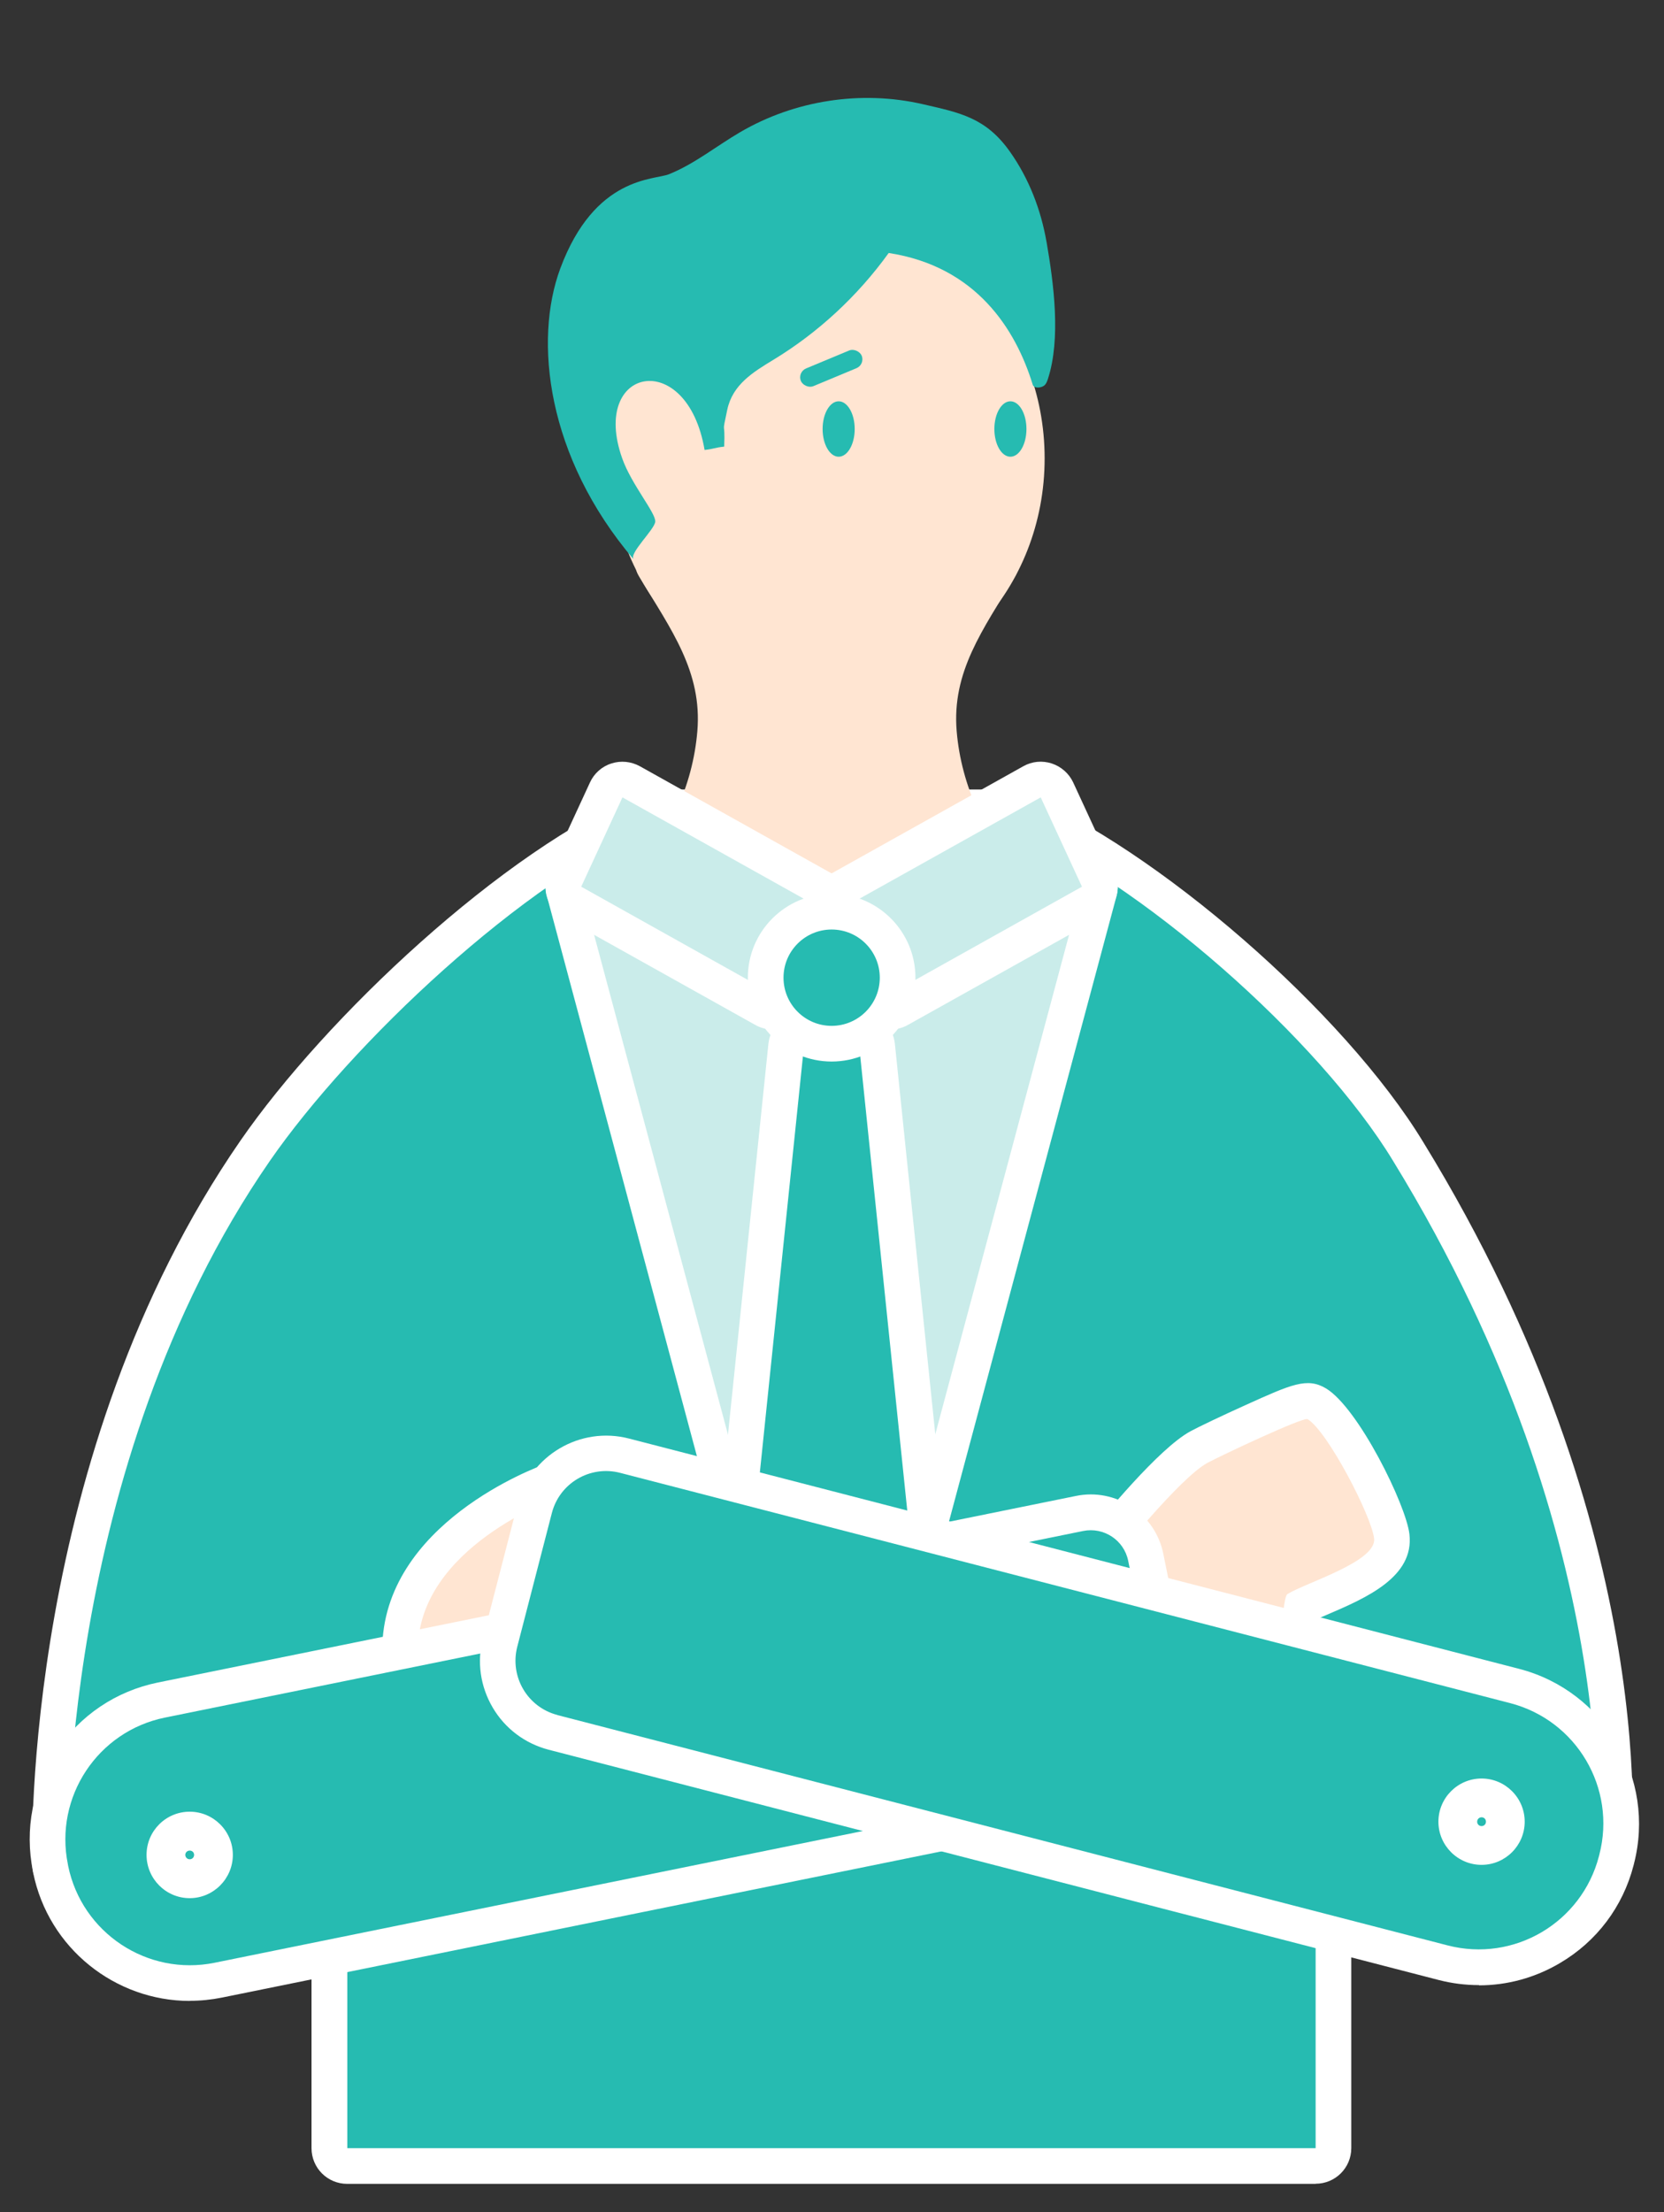
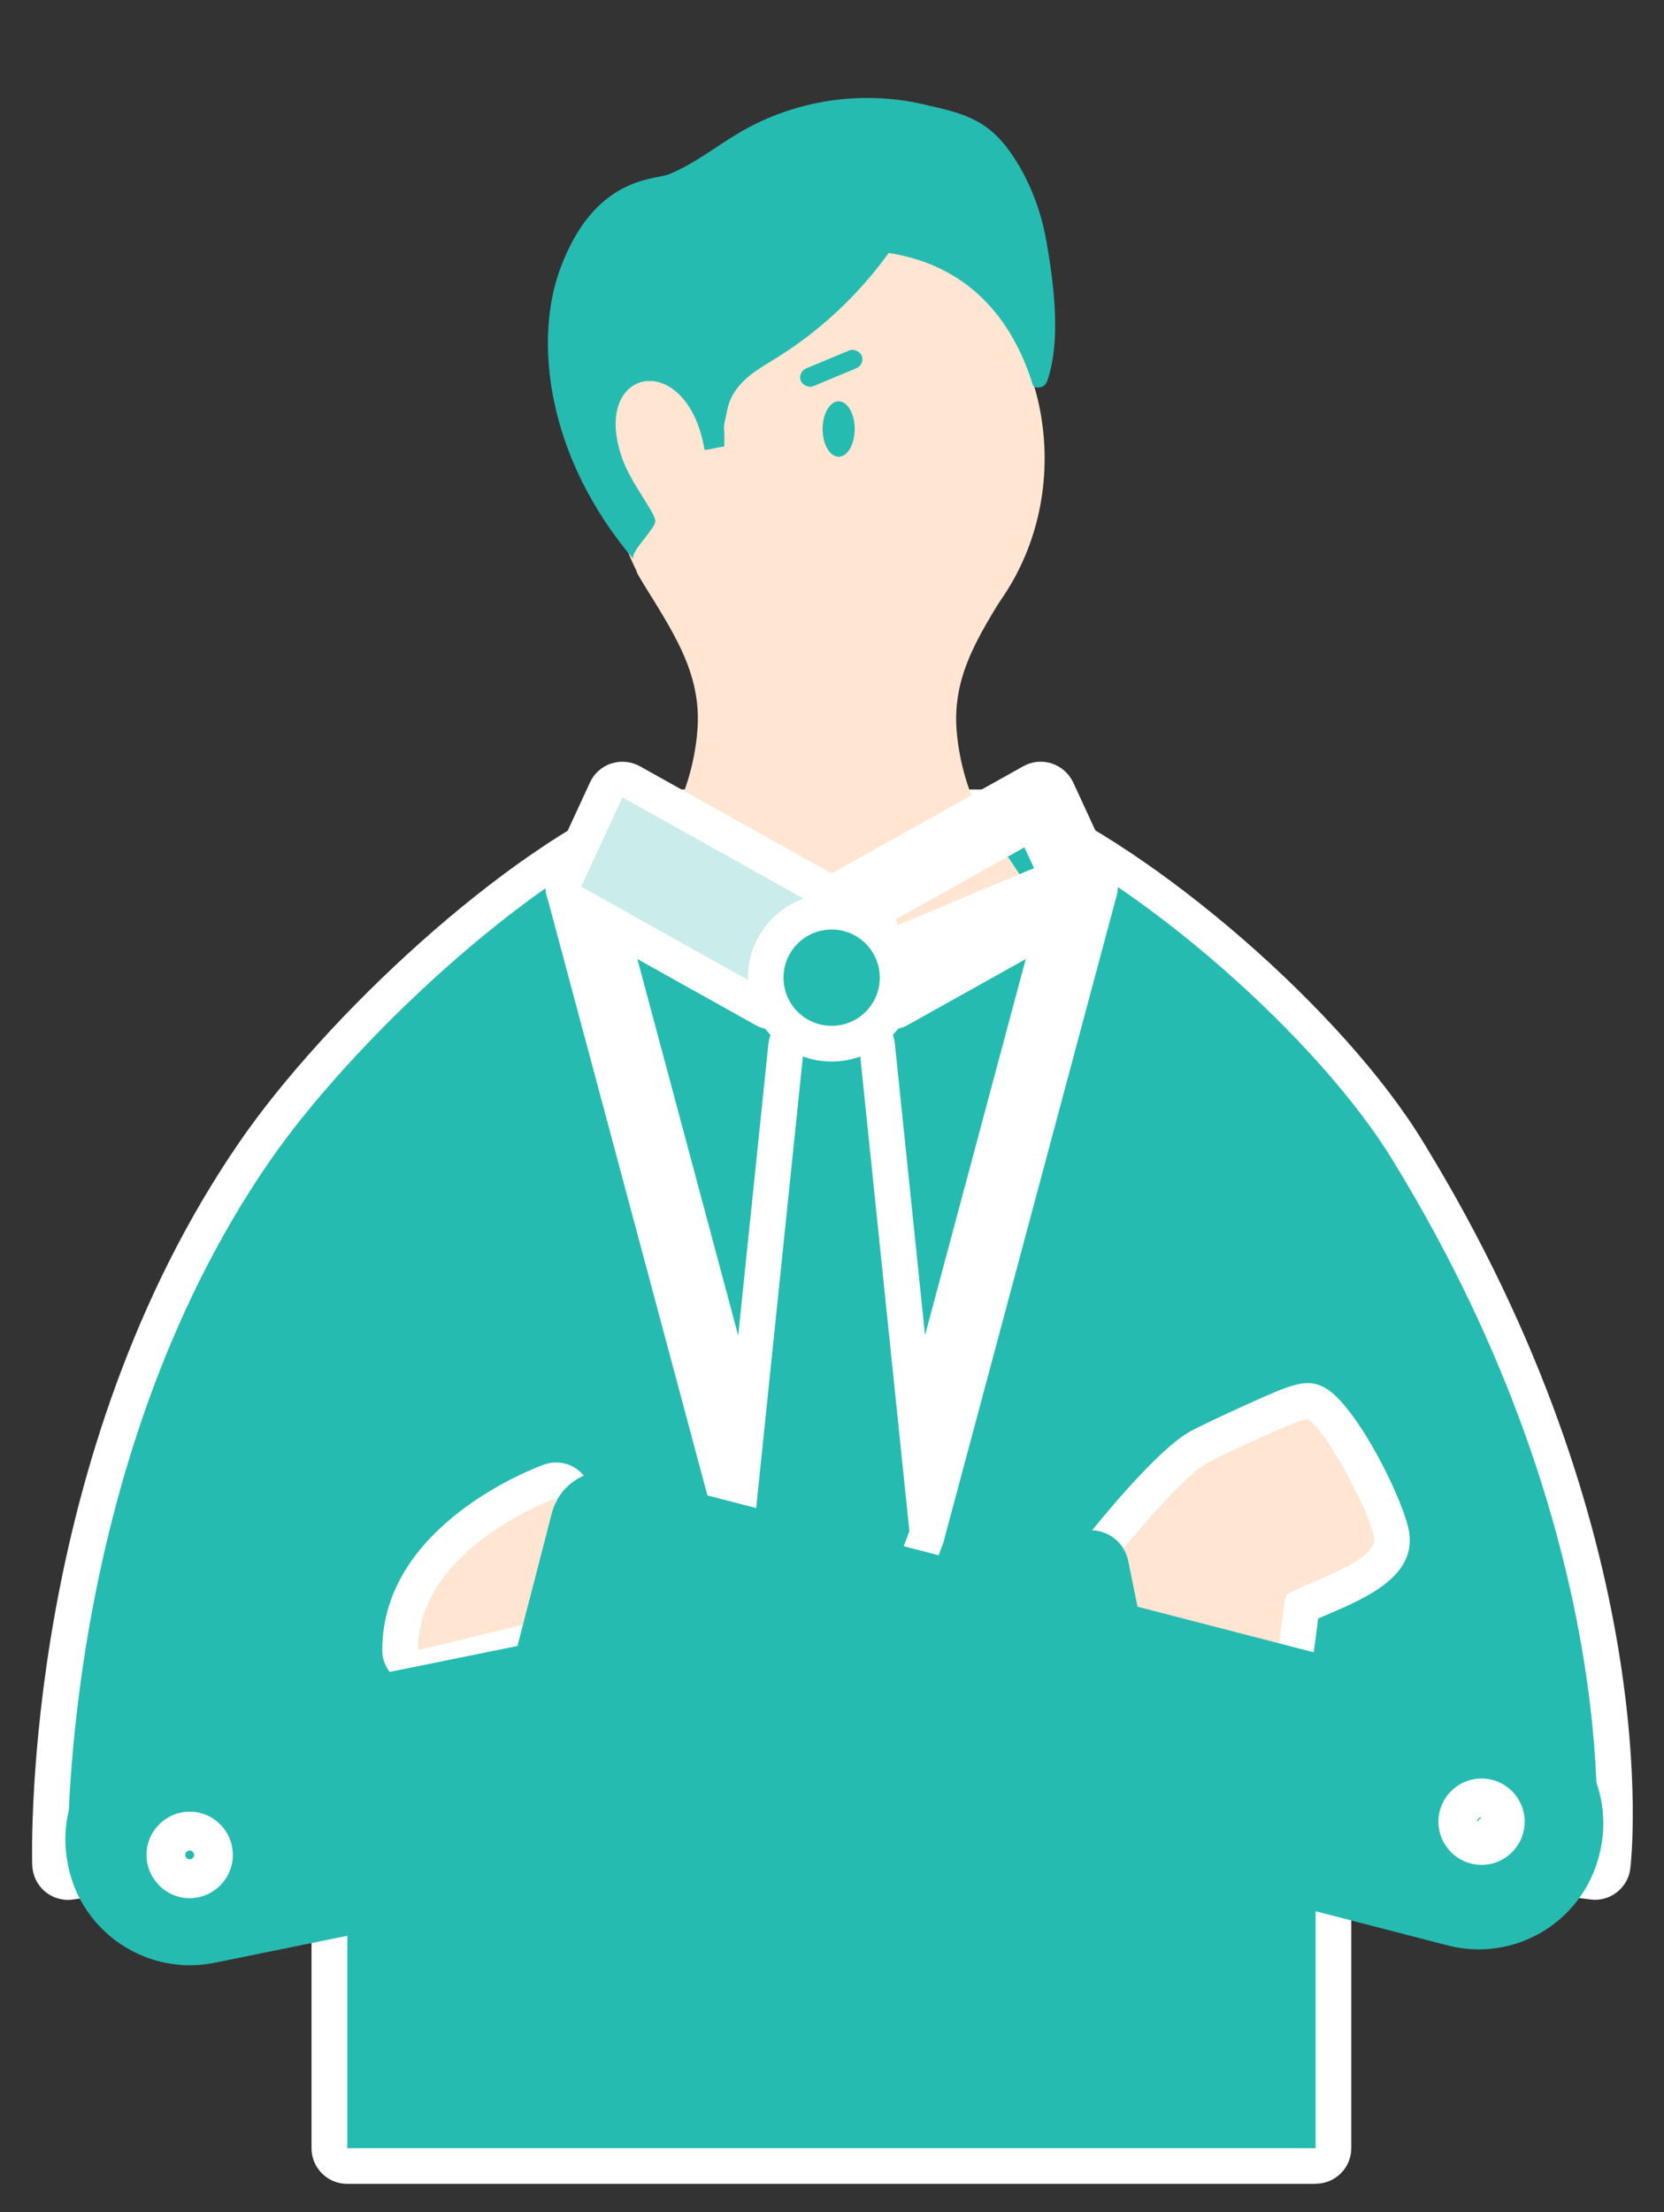
<svg xmlns="http://www.w3.org/2000/svg" id="_2" data-name="2" viewBox="0 0 140 186">
  <rect x="0" y="0" width="140" height="186" fill="#333333" stroke="none" />
  <defs>
    <style>
      .cls-1 {
        fill: none;
      }

      .cls-2 {
        fill: #26bbb1;
      }

      .cls-3 {
        fill: #caecea;
      }

      .cls-4 {
        fill: #fff;
      }

      .cls-5 {
        fill: #ffe5d2;
      }
    </style>
  </defs>
  <g>
    <path class="cls-4" d="M110.69,183.61H29.21c-1.66,0-3-1.34-3-3v-23.47l-20.12,2.57c-.84.11-1.69-.15-2.33-.7-.64-.55-1.02-1.35-1.05-2.2-.04-1.4-.74-34.5,17.52-60.91,7.12-10.3,22.05-24.42,33.74-29.29.37-.15.76-.23,1.15-.23h29.65c.4,0,.79.08,1.15.23,11.39,4.74,27.2,18.49,33.84,29.44,20.37,33.19,17.54,59.9,17.41,61.02-.09.8-.5,1.52-1.13,2.02-.63.49-1.43.72-2.23.61l-20.12-2.57v23.47c0,1.66-1.34,3-3,3ZM32.21,177.61h75.48v-23.88c0-.86.37-1.68,1.02-2.25.65-.57,1.51-.83,2.36-.72l20.29,2.59c.03-2.86-.13-7.61-1.14-13.69-1.56-9.43-5.53-24.11-15.58-40.47-5.89-9.72-20.27-22.32-30.49-26.79h-28.42c-10.3,4.53-24.03,17.46-30.58,26.93-13.88,20.08-16.08,45.1-16.41,54l20.08-2.56c.86-.11,1.72.15,2.36.72.65.57,1.02,1.39,1.02,2.25v23.88Z" />
    <path class="cls-2" d="M110.69,180.61v-26.88s23.51,3,23.51,3c0,0,3.08-26.42-16.99-59.12-6.21-10.24-21.38-23.63-32.43-28.22h-29.65c-11.05,4.6-25.62,18.38-32.43,28.22-17.91,25.9-16.99,59.12-16.99,59.12l23.51-3v26.88s81.48,0,81.48,0Z" />
  </g>
  <path class="cls-5" d="M66.47,81.71c-5.25-1.62-9.91-4.36-13.32-7.84-.03-.04,3.48-5.13,3.74-5.7.99-2.15,1.59-4.41,1.78-6.69.42-5-2.19-8.52-4.87-12.96-.17-.29-.35-.6-.25-.91.2-.6,1.23-.71,2.03-.7,3.24.05,6.56.1,9.6.96,2.12.6,3.49,1.38,4.4,2.31.91-.93,2.27-1.71,4.4-2.31,3.04-.86,6.36-.92,9.6-.96.8-.01,1.83.1,2.03.7.1.31-.08.62-.25.91-2.67,4.44-5.29,7.96-4.87,12.96.19,2.28.8,4.54,1.78,6.69.26.57,3.77,5.66,3.74,5.7-3.4,3.48-8.06,6.22-13.32,7.84-.81.25-1.71.46-2.6.52-.07,0-.13.02-.2.02-.11,0-.22,0-.33,0-.11,0-.22,0-.33,0-.07,0-.13-.01-.2-.02-.88-.07-1.78-.27-2.6-.52Z" />
  <ellipse class="cls-5" cx="69.61" cy="38.54" rx="18.28" ry="19.76" />
  <path class="cls-2" d="M88.05,20.35c-.47-2.72-1.48-5.33-3.06-7.57-2.04-2.9-4.23-3.3-7.35-4.02-5.17-1.19-10.77-.34-15.38,2.36-2,1.17-3.84,2.67-5.98,3.53-1.25.5-6.24.14-9.14,7.92-2.24,6.03-1.17,15.83,6.17,24.46-.42-.5,1.79-2.53,1.82-3.18.04-.74-2-3.11-2.78-5.31-2.73-7.69,5.46-9.35,6.93-.71.82-.09.82-.19,1.65-.28.1-2.43-.24-.75.26-3.11.45-2.11,2.18-3.16,3.88-4.19,3.77-2.29,7.09-5.36,9.7-8.98,7.36,1.13,10.69,6.41,12.12,11.08.1.31.65.28.93.09.18-.12.27-.35.34-.56,1.11-3.4.5-8.02-.11-11.55Z" />
-   <ellipse class="cls-2" cx="85.01" cy="36.07" rx="1.35" ry="2.33" />
  <ellipse class="cls-2" cx="70.56" cy="36.07" rx="1.35" ry="2.33" />
  <rect class="cls-2" x="67.17" y="30.16" width="5.54" height="1.61" rx=".81" ry=".81" transform="translate(-6.53 29.27) rotate(-22.61)" />
  <g>
    <path class="cls-4" d="M69.97,149.46c-1.26,0-2.38-.78-2.81-1.96l-6.55-17.74c-.03-.09-.06-.17-.08-.26l-14.52-54.17c-.3-1.11.06-2.29.93-3.04.86-.75,2.08-.95,3.14-.5l19.75,8.37,20.06-8.38c1.06-.44,2.27-.24,3.13.51.86.75,1.22,1.93.92,3.04l-14.52,54.17c-.02.09-.05.18-.08.26l-6.55,17.74c-.44,1.18-1.56,1.96-2.81,1.96ZM66.28,127.81l3.69,9.99,3.69-9.99,12.9-48.14-15.6,6.51c-.75.31-1.58.31-2.33,0l-15.25-6.46,12.89,48.1Z" />
-     <polyline class="cls-3" points="69.97 146.46 63.42 128.72 48.9 74.55 69.81 83.41 91.03 74.55 76.51 128.72 69.97 146.46" />
  </g>
  <g>
    <g>
      <path class="cls-4" d="M74.91,86.56c-.31,0-.62-.05-.93-.15-.79-.26-1.45-.84-1.8-1.59l-3.47-7.51c-.66-1.42-.11-3.11,1.26-3.88l16.13-9.01c.73-.41,1.59-.49,2.39-.23.79.26,1.45.84,1.8,1.59l3.47,7.51c.66,1.42.11,3.11-1.26,3.88l-16.13,9.01c-.45.25-.96.38-1.46.38ZM75.32,77.32l.95,2.05,10.87-6.08-.95-2.05-10.87,6.08Z" />
-       <polygon class="cls-3" points="74.91 83.56 91.03 74.55 87.56 67.04 71.43 76.05 74.91 83.56" />
    </g>
    <g>
      <path class="cls-4" d="M65.02,86.56c-.51,0-1.01-.13-1.46-.38l-16.13-9.01c-1.37-.76-1.92-2.45-1.26-3.88l3.47-7.51c.35-.76,1-1.34,1.8-1.59.79-.26,1.66-.17,2.39.23l16.13,9.01c1.37.76,1.92,2.45,1.26,3.88l-3.47,7.51c-.35.76-1,1.34-1.8,1.59-.3.1-.62.15-.93.15ZM52.79,73.29l10.87,6.08.95-2.05-10.87-6.08-.95,2.05Z" />
      <polygon class="cls-3" points="65.02 83.56 48.9 74.55 52.37 67.04 68.5 76.05 65.02 83.56" />
    </g>
  </g>
  <g>
    <path class="cls-4" d="M69.97,149.46c-1.26,0-2.38-.78-2.81-1.96l-6.55-17.74c-.16-.43-.22-.89-.17-1.35l4.21-40.65c.16-1.53,1.45-2.69,2.98-2.69h4.68c1.54,0,2.83,1.16,2.98,2.69l4.21,40.65c.05.46-.01.92-.17,1.35l-6.55,17.74c-.44,1.18-1.56,1.96-2.81,1.96ZM66.47,128.33l3.49,9.46,3.49-9.46-3.49-33.72-3.49,33.72Z" />
    <polygon class="cls-2" points="63.42 128.72 69.97 146.46 76.51 128.72 72.3 88.07 67.63 88.07 63.42 128.72" />
  </g>
  <rect class="cls-1" width="140" height="186" />
  <g>
    <path class="cls-4" d="M105.91,145.03c-.14,0-.29,0-.44-.02-4.68-.42-10.52-2.84-10.77-2.94-.88-.37-1.53-1.13-1.76-2.05l-2.04-8.25c-.22-.91-.01-1.86.57-2.59,1.36-1.71,6.02-7.39,8.68-8.84.58-.32,2.69-1.33,4.65-2.21,3.87-1.75,5.18-2.34,6.76-1.4,2.73,1.64,6.74,9.8,7.02,12.25.43,3.62-3.67,5.38-6.96,6.79-.23.1-.48.21-.72.31-.02.19-.05.39-.07.57-.41,3.36-1.01,8.38-4.94,8.38ZM98.39,137.07c1.46.54,3.85,1.34,6.06,1.75.2-.94.35-2.22.43-2.88.27-2.25.43-3.61,1.88-4.48.64-.39,1.5-.76,2.5-1.19.79-.34,2.22-.95,3.08-1.46-.63-1.61-2.12-4.45-3.2-6.02-2,.85-5.34,2.41-6.12,2.84-.95.51-3.63,3.4-5.93,6.17l1.3,5.28Z" />
    <path class="cls-5" d="M95.86,139.3l-2.04-8.24s5.43-6.8,7.77-8.07c.98-.53,8.07-3.89,8.43-3.67,1.66,1,5.36,8.1,5.59,10.03s-5.63,3.67-7.29,4.67c-.58.36-.45,8.2-2.59,8.01-4.27-.38-9.88-2.72-9.88-2.72Z" />
  </g>
  <g>
    <path class="cls-4" d="M35.16,141.74c-.67,0-1.32-.22-1.85-.64-.72-.57-1.15-1.44-1.15-2.36,0-10.64,13.07-15.41,13.63-15.61,1.05-.37,2.21-.13,3.03.62.82.75,1.15,1.89.87,2.97l-2.78,10.64c-.28,1.07-1.12,1.9-2.2,2.16l-8.85,2.14c-.23.06-.47.08-.71.08ZM42.11,131.99c-.94.74-1.83,1.61-2.53,2.59l1.98-.48.55-2.11Z" />
    <path class="cls-5" d="M35.16,138.74l8.85-2.14,2.78-10.64s-11.63,4.13-11.63,12.78Z" />
  </g>
  <g>
-     <path class="cls-4" d="M15.97,168.23c-6.26,0-11.89-4.41-13.18-10.78l-.02-.12c-.71-3.52-.02-7.11,1.97-10.11,1.98-3,5.02-5.04,8.54-5.76l77.26-15.69c1.62-.33,3.28,0,4.67.91,1.38.92,2.33,2.32,2.66,3.94l3.55,17.46c.33,1.62-.72,3.21-2.34,3.54l-80.41,16.33c-.9.18-1.8.27-2.68.27ZM91.77,131.65s-.04,0-.05,0l-77.26,15.69c-4.03.82-6.64,4.76-5.82,8.79l.02.12c.4,1.95,1.53,3.63,3.19,4.73,1.66,1.1,3.65,1.49,5.6,1.09l77.47-15.74-2.95-14.52s-.02-.09-.09-.14c-.04-.03-.09-.04-.12-.04Z" />
    <path class="cls-2" d="M98.47,148.69l-80.41,16.33c-5.66,1.15-11.18-2.51-12.33-8.16l-.02-.12c-1.15-5.66,2.51-11.18,8.16-12.33l77.26-15.69c1.74-.35,3.44.77,3.79,2.51l3.55,17.46Z" />
  </g>
  <g>
-     <path class="cls-4" d="M124.43,166.9c-1.13,0-2.27-.14-3.39-.43l-74.88-19.36c-1.99-.52-3.67-1.78-4.71-3.55-1.04-1.77-1.34-3.85-.82-5.84l2.91-11.24c1.06-4.11,5.28-6.6,9.39-5.53l74.88,19.36c7.18,1.86,11.52,9.21,9.66,16.4l-.03.12c-.9,3.48-3.1,6.4-6.2,8.22-2.1,1.24-4.44,1.87-6.81,1.87ZM50.99,126.69c-.76,0-1.46.51-1.65,1.28l-2.91,11.24c-.11.44-.05.9.18,1.29.23.39.6.67,1.04.79l74.88,19.36c1.93.5,3.94.22,5.65-.79,1.72-1.01,2.94-2.63,3.43-4.56l.03-.12c1.03-3.98-1.37-8.05-5.35-9.08l-74.88-19.36c-.14-.04-.29-.05-.43-.05Z" />
    <path class="cls-2" d="M46.91,144.2l74.88,19.36c5.59,1.45,11.29-1.91,12.74-7.51l.03-.12c1.45-5.59-1.91-11.29-7.51-12.74l-74.88-19.36c-2.52-.65-5.09.86-5.74,3.38l-2.91,11.24c-.65,2.52.86,5.09,3.38,5.74Z" />
  </g>
-   <path class="cls-4" d="M124.65,156.79c-2,0-3.63-1.63-3.63-3.63s1.63-3.63,3.63-3.63,3.63,1.63,3.63,3.63-1.63,3.63-3.63,3.63ZM124.65,152.79c-.2,0-.37.16-.37.37s.16.37.37.37.37-.16.37-.37-.16-.37-.37-.37Z" />
+   <path class="cls-4" d="M124.65,156.79c-2,0-3.63-1.63-3.63-3.63s1.63-3.63,3.63-3.63,3.63,1.63,3.63,3.63-1.63,3.63-3.63,3.63ZM124.65,152.79c-.2,0-.37.16-.37.37Z" />
  <path class="cls-4" d="M15.96,159.59c-2,0-3.63-1.63-3.63-3.64s1.63-3.63,3.63-3.63,3.63,1.63,3.63,3.63-1.63,3.64-3.63,3.64ZM15.96,155.59c-.2,0-.37.16-.37.36s.16.37.37.37.37-.16.37-.37-.16-.36-.37-.36Z" />
  <g>
    <path class="cls-4" d="M69.97,89.25c-3.89,0-7.05-3.16-7.05-7.05s3.16-7.05,7.05-7.05,7.05,3.16,7.05,7.05-3.16,7.05-7.05,7.05ZM69.97,81.15c-.58,0-1.05.47-1.05,1.05s.47,1.05,1.05,1.05,1.05-.47,1.05-1.05-.47-1.05-1.05-1.05Z" />
    <circle class="cls-2" cx="69.97" cy="82.2" r="4.05" />
  </g>
</svg>